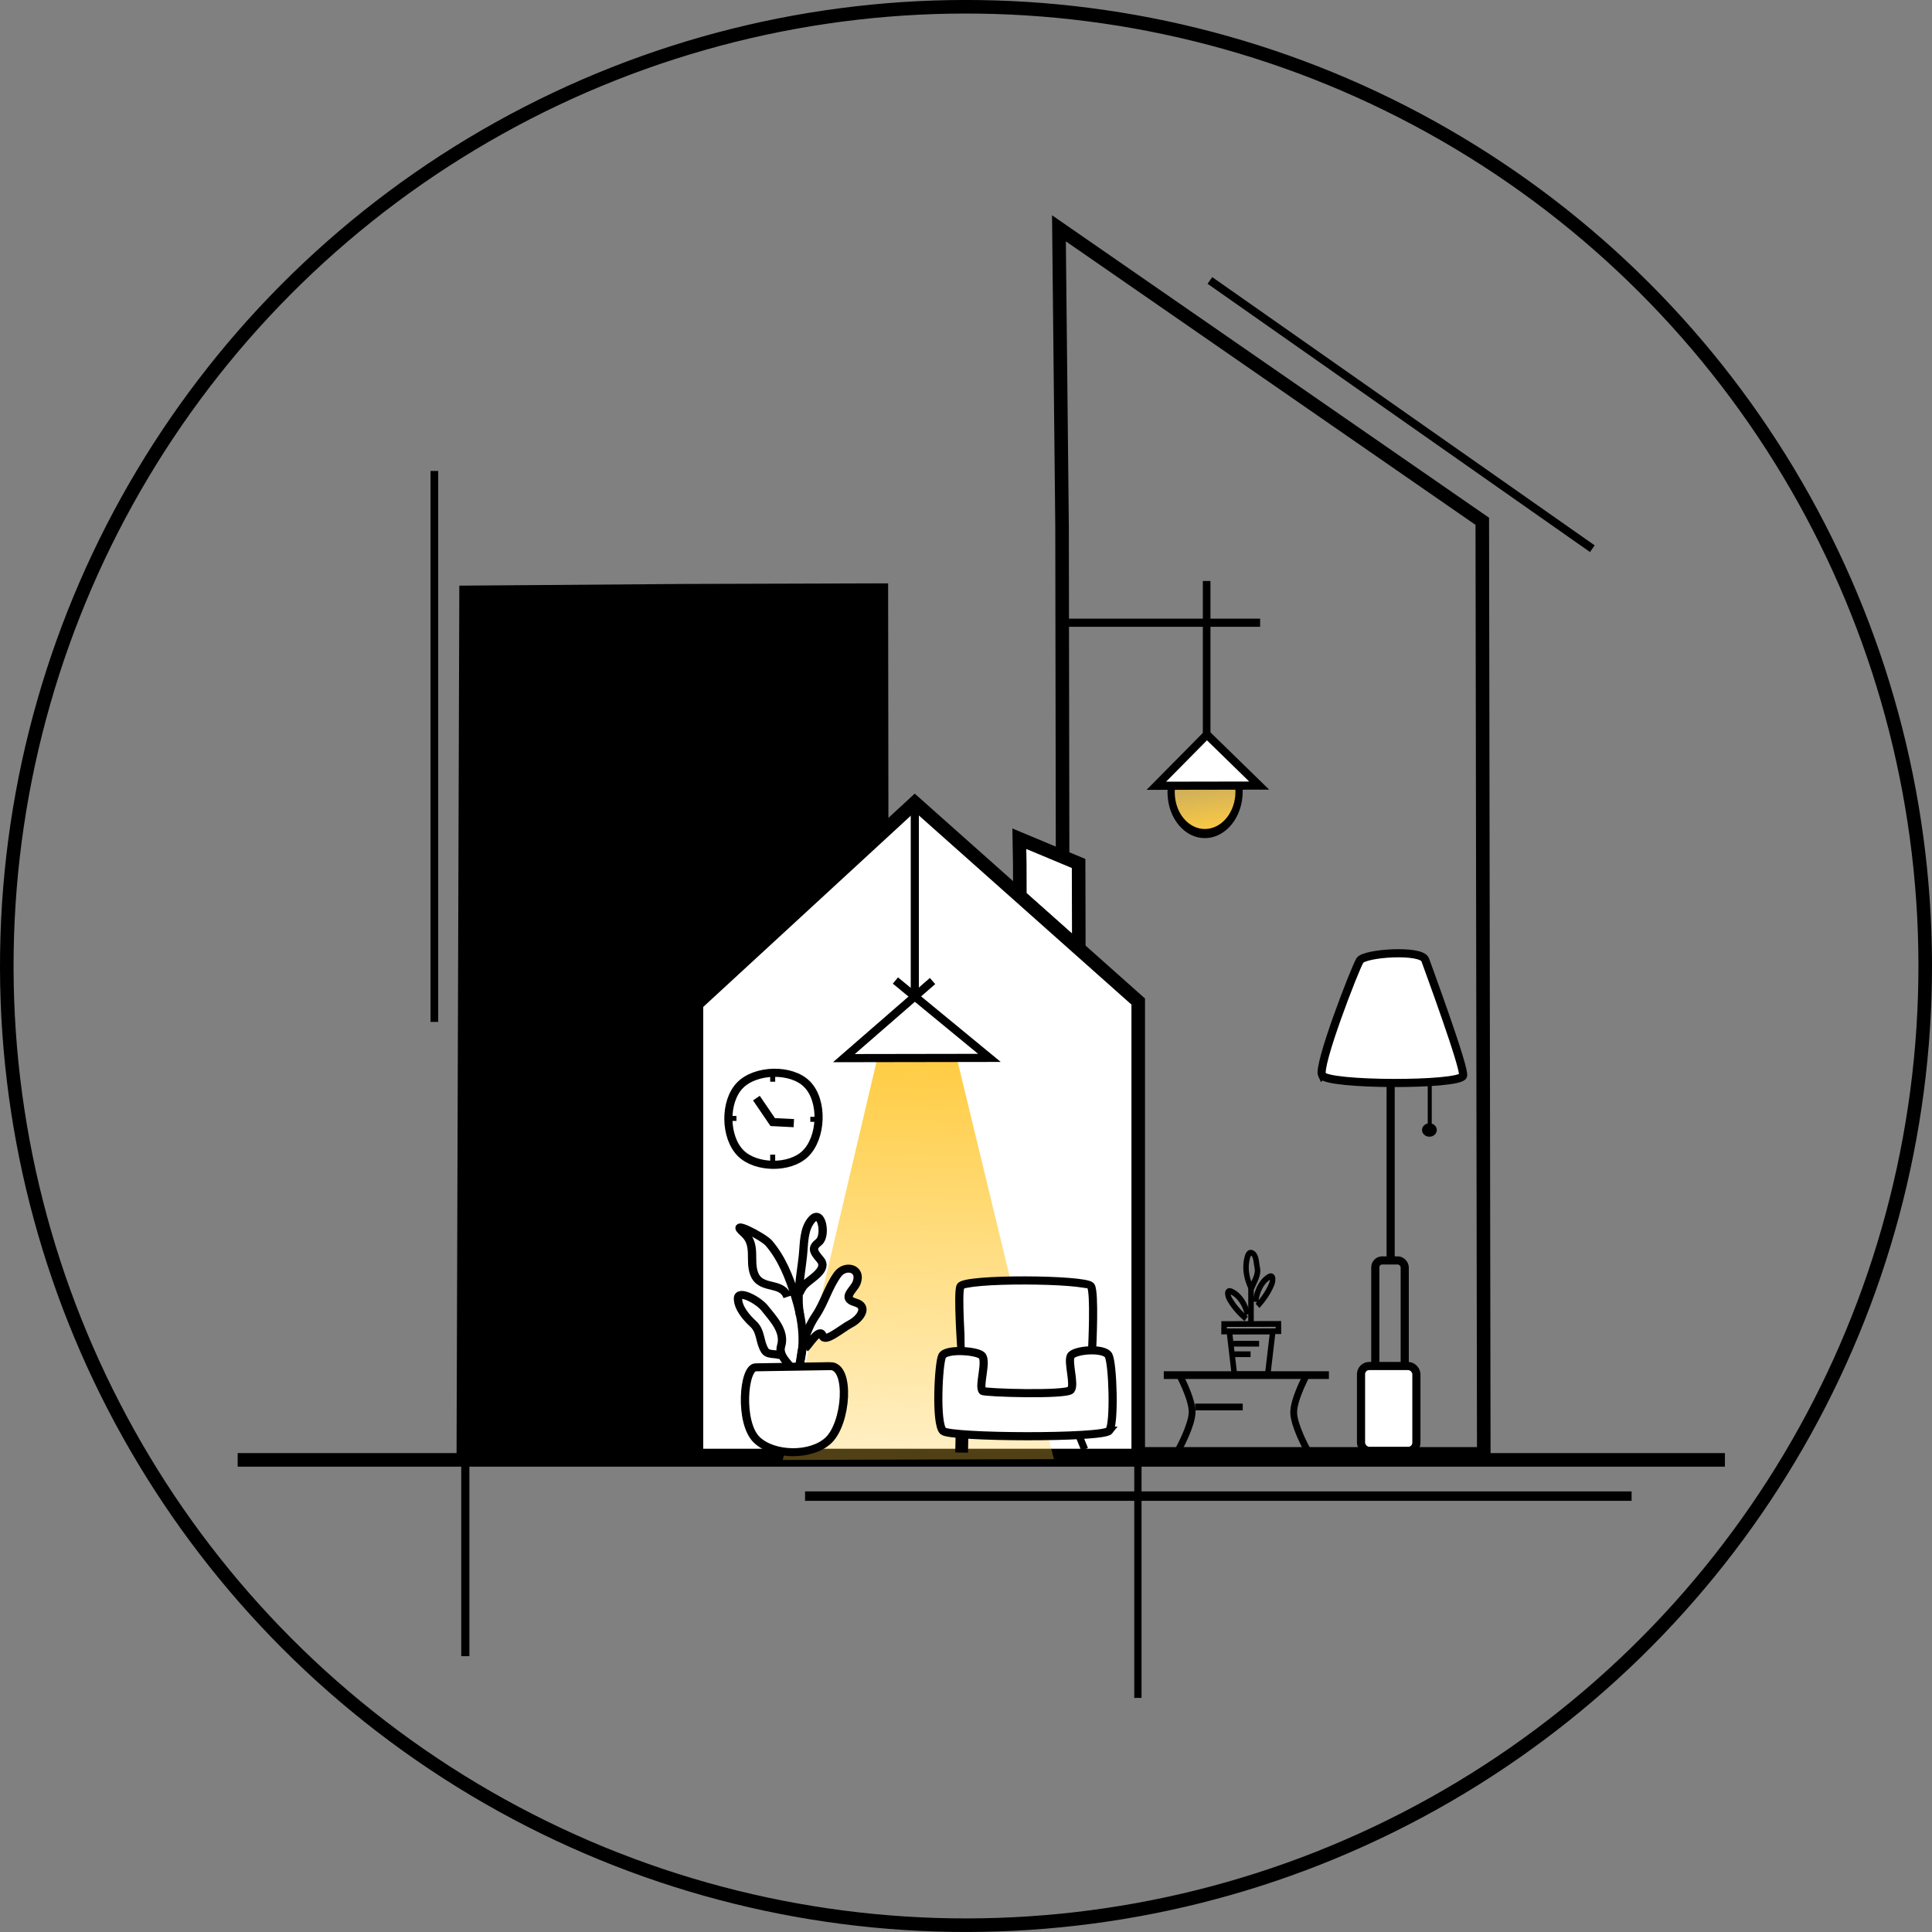
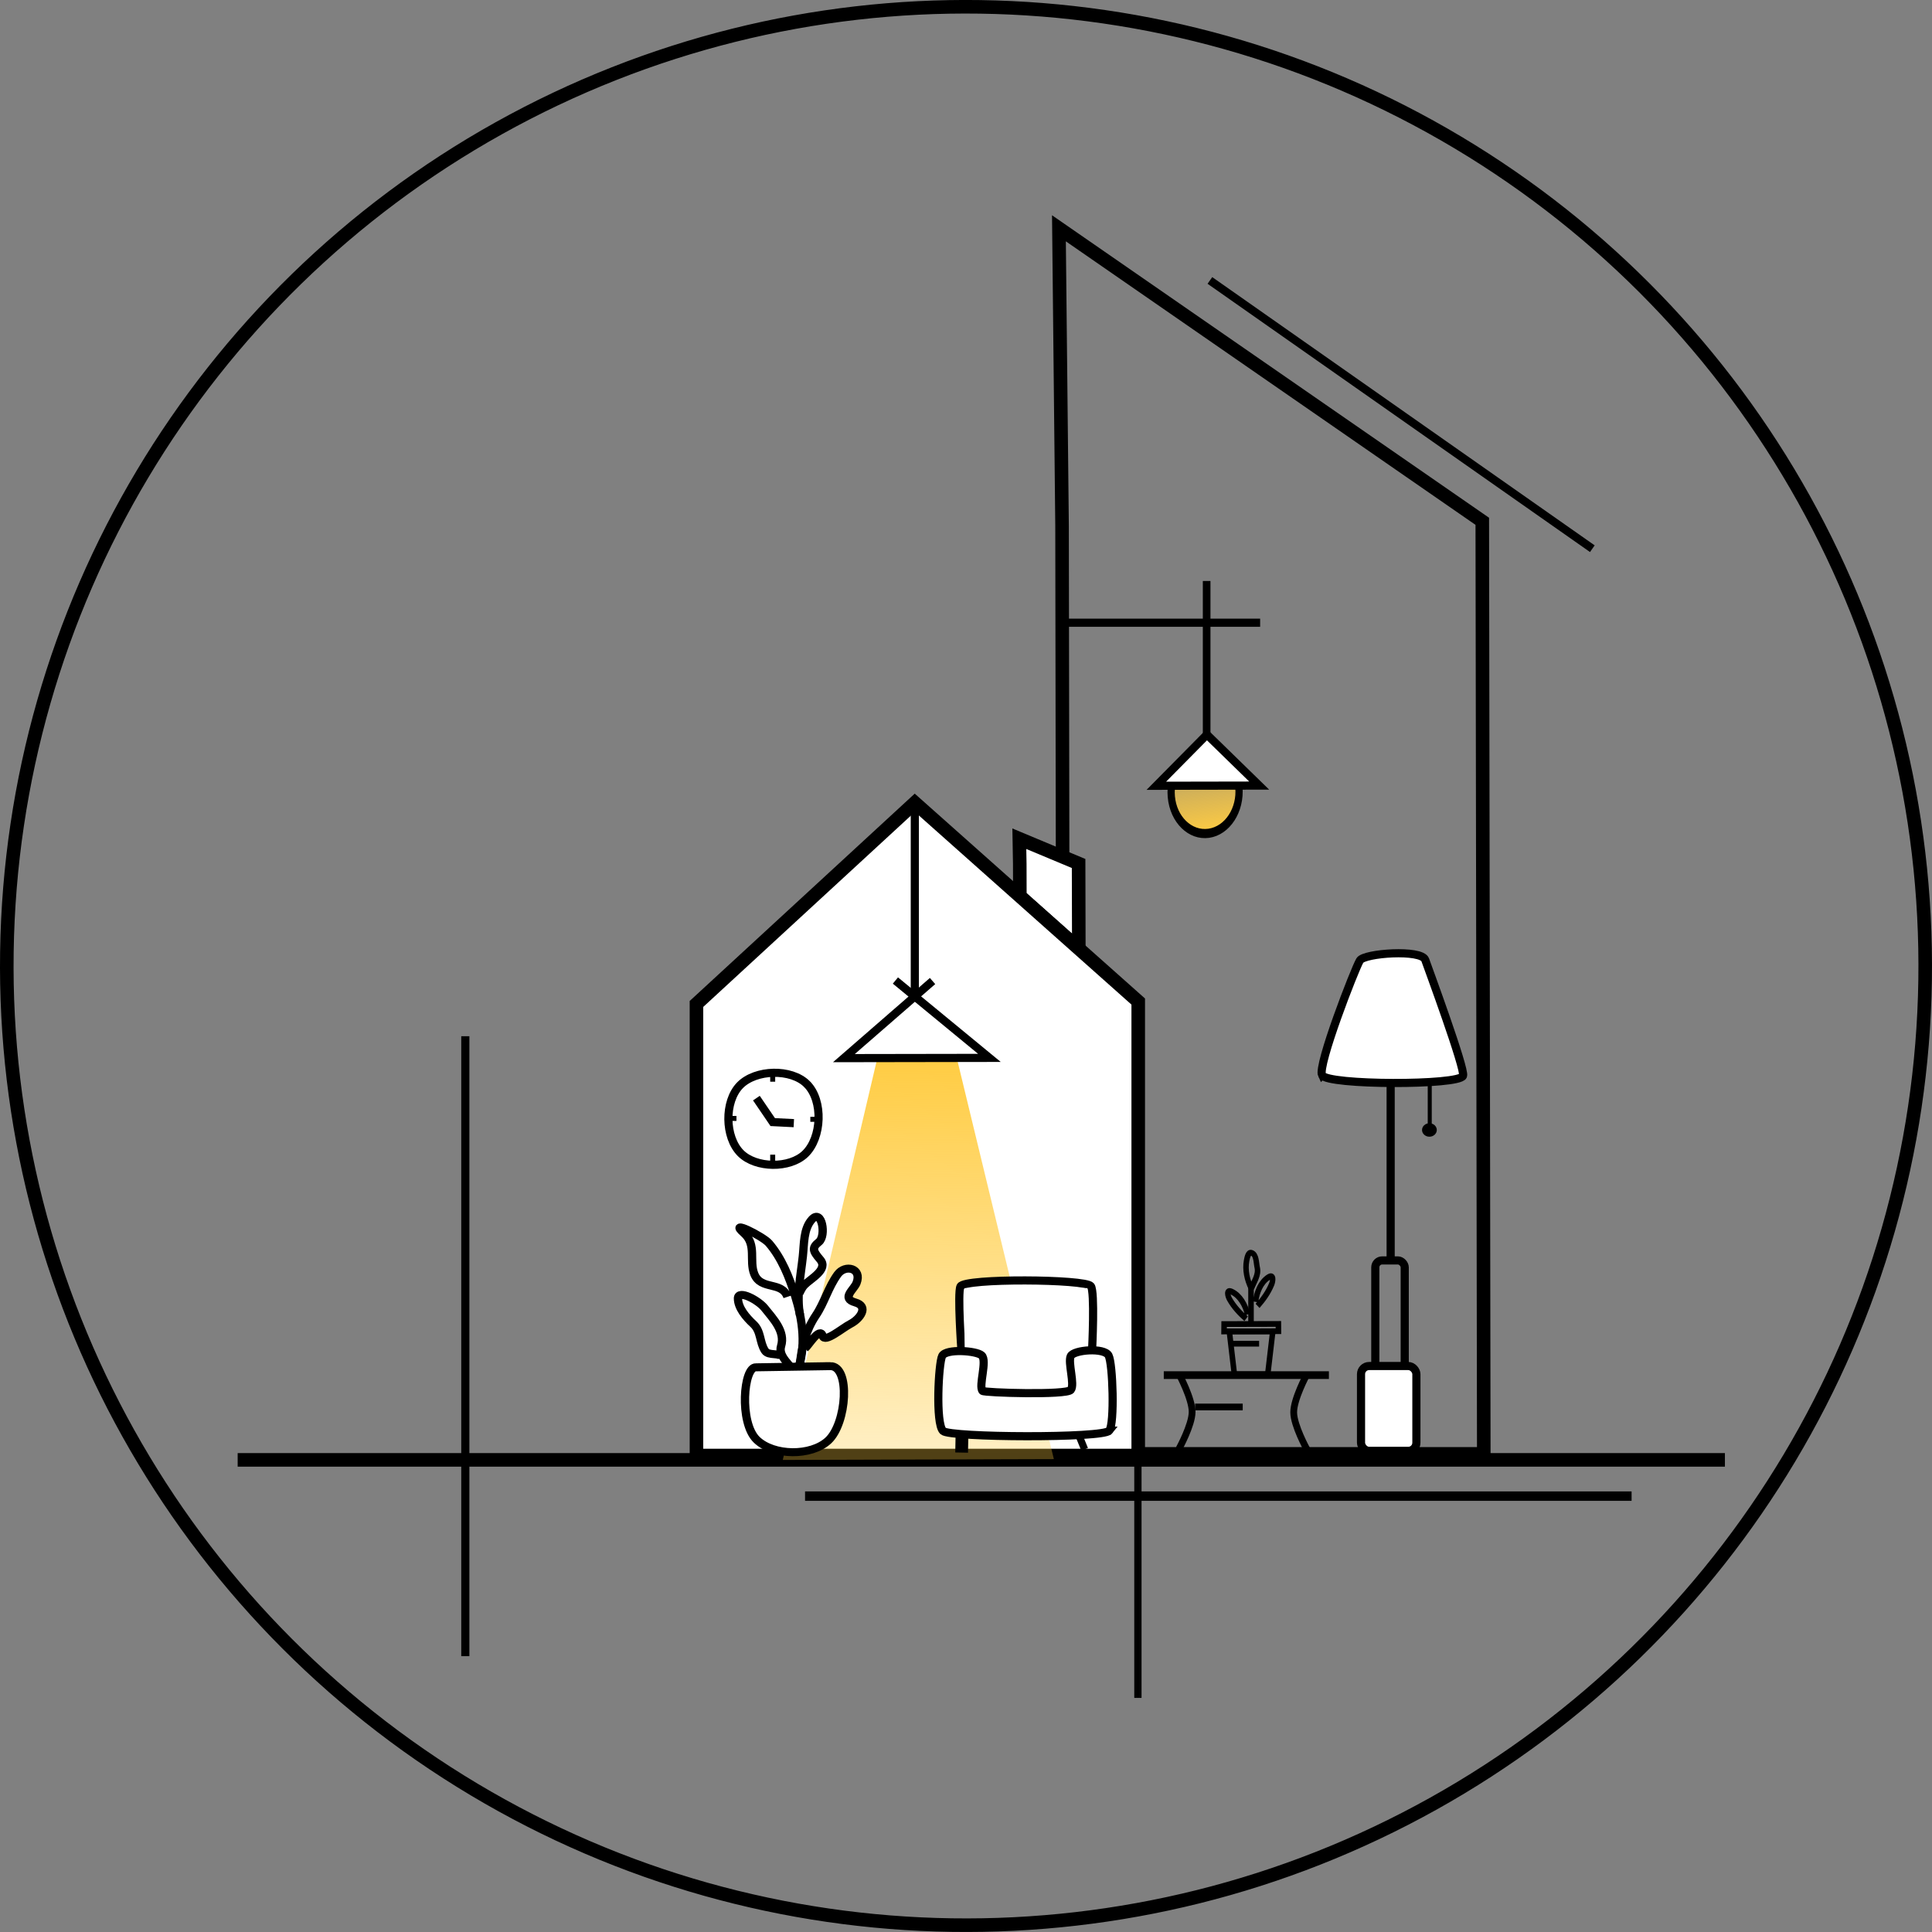
<svg xmlns="http://www.w3.org/2000/svg" xmlns:ns1="http://sodipodi.sourceforge.net/DTD/sodipodi-0.dtd" xmlns:ns2="http://www.inkscape.org/namespaces/inkscape" xmlns:ns3="http://www.openswatchbook.org/uri/2009/osb" xmlns:xlink="http://www.w3.org/1999/xlink" width="71.22mm" height="71.22mm" viewBox="0 0 71.22 71.22" version="1.1" id="svg8" ns1:docname="logo.svg" ns2:version="0.92.4 (5da689c313, 2019-01-14)">
  <rect x="0" y="0" width="71.22" height="71.22" fill="#808080" stroke="none" />
  <defs id="defs2">
    <ns2:path-effect effect="simplify" id="path-effect5207" is_visible="true" steps="1" threshold="0.014" smooth_angles="360" helper_size="0" simplify_individual_paths="false" simplify_just_coalesce="false" simplifyindividualpaths="false" simplifyJustCoalesce="false" />
    <ns2:path-effect effect="simplify" id="path-effect5203" is_visible="true" steps="1" threshold="0.014" smooth_angles="360" helper_size="0" simplify_individual_paths="false" simplify_just_coalesce="false" simplifyindividualpaths="false" simplifyJustCoalesce="false" />
    <ns2:path-effect effect="simplify" id="path-effect5199" is_visible="true" steps="1" threshold="0.014" smooth_angles="360" helper_size="0" simplify_individual_paths="false" simplify_just_coalesce="false" simplifyindividualpaths="false" simplifyJustCoalesce="false" />
    <ns2:path-effect effect="simplify" id="path-effect5195" is_visible="true" steps="1" threshold="0.014" smooth_angles="360" helper_size="0" simplify_individual_paths="false" simplify_just_coalesce="false" simplifyindividualpaths="false" simplifyJustCoalesce="false" />
    <ns2:path-effect effect="simplify" id="path-effect5191" is_visible="true" steps="1" threshold="0.014" smooth_angles="360" helper_size="0" simplify_individual_paths="false" simplify_just_coalesce="false" simplifyindividualpaths="false" simplifyJustCoalesce="false" />
    <ns2:path-effect effect="simplify" id="path-effect5187" is_visible="true" steps="1" threshold="0.014" smooth_angles="360" helper_size="0" simplify_individual_paths="false" simplify_just_coalesce="false" simplifyindividualpaths="false" simplifyJustCoalesce="false" />
    <ns2:path-effect effect="simplify" id="path-effect5175" is_visible="true" steps="1" threshold="0.014" smooth_angles="360" helper_size="0" simplify_individual_paths="false" simplify_just_coalesce="false" simplifyindividualpaths="false" simplifyJustCoalesce="false" />
    <ns2:path-effect effect="simplify" id="path-effect5163" is_visible="true" steps="1" threshold="0.014" smooth_angles="360" helper_size="0" simplify_individual_paths="false" simplify_just_coalesce="false" simplifyindividualpaths="false" simplifyJustCoalesce="false" />
    <linearGradient ns2:collect="always" id="linearGradient4105">
      <stop style="stop-color:#ffcc42;stop-opacity:0.315" offset="0" id="stop4101" />
      <stop style="stop-color:#ffcc42;stop-opacity:1" offset="1" id="stop4103" />
    </linearGradient>
    <linearGradient id="linearGradient3910" ns3:paint="solid">
      <stop style="stop-color:#000000;stop-opacity:1;" offset="0" id="stop3908" />
    </linearGradient>
    <ns2:path-effect effect="simplify" id="path-effect1400" is_visible="true" steps="1" threshold="0.014" smooth_angles="360" helper_size="0" simplify_individual_paths="false" simplify_just_coalesce="false" simplifyindividualpaths="false" simplifyJustCoalesce="false" />
    <ns2:path-effect effect="simplify" id="path-effect1382" is_visible="true" steps="1" threshold="0.014" smooth_angles="360" helper_size="0" simplify_individual_paths="false" simplify_just_coalesce="false" simplifyindividualpaths="false" simplifyJustCoalesce="false" />
    <ns2:path-effect effect="simplify" id="path-effect1378" is_visible="true" steps="1" threshold="0.014" smooth_angles="360" helper_size="0" simplify_individual_paths="false" simplify_just_coalesce="false" simplifyindividualpaths="false" simplifyJustCoalesce="false" />
    <ns2:path-effect effect="simplify" id="path-effect1374" is_visible="true" steps="1" threshold="0.014" smooth_angles="360" helper_size="0" simplify_individual_paths="false" simplify_just_coalesce="false" simplifyindividualpaths="false" simplifyJustCoalesce="false" />
    <ns2:path-effect effect="simplify" id="path-effect1362" is_visible="true" steps="1" threshold="0.014" smooth_angles="360" helper_size="0" simplify_individual_paths="false" simplify_just_coalesce="false" simplifyindividualpaths="false" simplifyJustCoalesce="false" />
    <ns2:path-effect effect="simplify" id="path-effect1354" is_visible="true" steps="1" threshold="0.014" smooth_angles="360" helper_size="0" simplify_individual_paths="false" simplify_just_coalesce="false" simplifyindividualpaths="false" simplifyJustCoalesce="false" />
    <ns2:perspective ns1:type="inkscape:persp3d" ns2:vp_x="0 : 148.5 : 1" ns2:vp_y="0 : 1000 : 0" ns2:vp_z="210.00001 : 148.5 : 1" ns2:persp3d-origin="105.00001 : 99 : 1" id="perspective853" />
    <linearGradient ns2:collect="always" xlink:href="#linearGradient4105" id="linearGradient4310" x1="146.113" y1="76.569" x2="150.506" y2="76.553" gradientUnits="userSpaceOnUse" gradientTransform="translate(-57.114,-215.376)" />
    <ns2:path-effect effect="simplify" id="path-effect1374-1" is_visible="true" steps="1" threshold="0.014" smooth_angles="360" helper_size="0" simplify_individual_paths="false" simplify_just_coalesce="false" simplifyindividualpaths="false" simplifyJustCoalesce="false" />
    <ns2:path-effect effect="simplify" id="path-effect1382-1" is_visible="true" steps="1" threshold="0.014" smooth_angles="360" helper_size="0" simplify_individual_paths="false" simplify_just_coalesce="false" simplifyindividualpaths="false" simplifyJustCoalesce="false" />
    <ns2:path-effect effect="simplify" id="path-effect1400-8" is_visible="true" steps="1" threshold="0.014" smooth_angles="360" helper_size="0" simplify_individual_paths="false" simplify_just_coalesce="false" simplifyindividualpaths="false" simplifyJustCoalesce="false" />
    <ns2:path-effect effect="simplify" id="path-effect1378-2" is_visible="true" steps="1" threshold="0.014" smooth_angles="360" helper_size="0" simplify_individual_paths="false" simplify_just_coalesce="false" simplifyindividualpaths="false" simplifyJustCoalesce="false" />
    <ns2:path-effect effect="simplify" id="path-effect5207-1" is_visible="true" steps="1" threshold="0.014" smooth_angles="360" helper_size="0" simplify_individual_paths="false" simplify_just_coalesce="false" simplifyindividualpaths="false" simplifyJustCoalesce="false" />
    <ns2:path-effect effect="simplify" id="path-effect5207-3" is_visible="true" steps="1" threshold="0.014" smooth_angles="360" helper_size="0" simplify_individual_paths="false" simplify_just_coalesce="false" simplifyindividualpaths="false" simplifyJustCoalesce="false" />
    <ns2:path-effect effect="simplify" id="path-effect5207-14" is_visible="true" steps="1" threshold="0.014" smooth_angles="360" helper_size="0" simplify_individual_paths="false" simplify_just_coalesce="false" simplifyindividualpaths="false" simplifyJustCoalesce="false" />
    <ns2:path-effect effect="simplify" id="path-effect5207-1-5" is_visible="true" steps="1" threshold="0.014" smooth_angles="360" helper_size="0" simplify_individual_paths="false" simplify_just_coalesce="false" simplifyindividualpaths="false" simplifyJustCoalesce="false" />
    <ns2:path-effect effect="simplify" id="path-effect5207-1-5-9" is_visible="true" steps="1" threshold="0.014" smooth_angles="360" helper_size="0" simplify_individual_paths="false" simplify_just_coalesce="false" simplifyindividualpaths="false" simplifyJustCoalesce="false" />
    <ns2:path-effect effect="simplify" id="path-effect5207-1-5-9-6" is_visible="true" steps="1" threshold="0.014" smooth_angles="360" helper_size="0" simplify_individual_paths="false" simplify_just_coalesce="false" simplifyindividualpaths="false" simplifyJustCoalesce="false" />
    <ns2:path-effect effect="simplify" id="path-effect1374-1-0" is_visible="true" steps="1" threshold="0.014" smooth_angles="360" helper_size="0" simplify_individual_paths="false" simplify_just_coalesce="false" simplifyindividualpaths="false" simplifyJustCoalesce="false" />
    <ns2:path-effect effect="simplify" id="path-effect1382-1-2" is_visible="true" steps="1" threshold="0.014" smooth_angles="360" helper_size="0" simplify_individual_paths="false" simplify_just_coalesce="false" simplifyindividualpaths="false" simplifyJustCoalesce="false" />
    <ns2:path-effect effect="simplify" id="path-effect1400-8-5" is_visible="true" steps="1" threshold="0.014" smooth_angles="360" helper_size="0" simplify_individual_paths="false" simplify_just_coalesce="false" simplifyindividualpaths="false" simplifyJustCoalesce="false" />
    <ns2:path-effect effect="simplify" id="path-effect1378-2-8" is_visible="true" steps="1" threshold="0.014" smooth_angles="360" helper_size="0" simplify_individual_paths="false" simplify_just_coalesce="false" simplifyindividualpaths="false" simplifyJustCoalesce="false" />
    <linearGradient gradientTransform="translate(20.734,1.91)" ns2:collect="always" xlink:href="#linearGradient4105" id="linearGradient4107-9" x1="100.246" y1="86.342" x2="100.459" y2="71.706" gradientUnits="userSpaceOnUse" />
    <ns2:path-effect effect="simplify" id="path-effect5207-1-5-1" is_visible="true" steps="1" threshold="0.014" smooth_angles="360" helper_size="0" simplify_individual_paths="false" simplify_just_coalesce="false" simplifyindividualpaths="false" simplifyJustCoalesce="false" />
    <ns2:path-effect effect="simplify" id="path-effect5207-1-5-9-1" is_visible="true" steps="1" threshold="0.014" smooth_angles="360" helper_size="0" simplify_individual_paths="false" simplify_just_coalesce="false" simplifyindividualpaths="false" simplifyJustCoalesce="false" />
    <ns2:path-effect effect="simplify" id="path-effect5207-1-5-9-6-8" is_visible="true" steps="1" threshold="0.014" smooth_angles="360" helper_size="0" simplify_individual_paths="false" simplify_just_coalesce="false" simplifyindividualpaths="false" simplifyJustCoalesce="false" />
    <linearGradient ns2:collect="always" xlink:href="#linearGradient4105" id="linearGradient5846" gradientUnits="userSpaceOnUse" gradientTransform="translate(-57.114,-215.376)" x1="146.113" y1="76.569" x2="150.506" y2="76.553" />
  </defs>
  <ns1:namedview id="base" pagecolor="#ffffff" bordercolor="#666666" borderopacity="1.0" ns2:pageopacity="0.0" ns2:pageshadow="2" ns2:zoom="7.9195959" ns2:cx="116.87864" ns2:cy="139.22999" ns2:document-units="mm" ns2:current-layer="layer3" showgrid="false" ns2:snap-bbox="false" ns2:snap-others="false" ns2:snap-intersection-paths="false" ns2:bbox-paths="false" showguides="true" ns2:object-nodes="false" ns2:snap-bbox-midpoints="false" ns2:snap-bbox-edge-midpoints="false" ns2:snap-nodes="false" ns2:snap-global="false" ns2:window-width="2736" ns2:window-height="1683" ns2:window-x="-13" ns2:window-y="-13" ns2:window-maximized="1" fit-margin-top="0" fit-margin-left="0" fit-margin-right="0" fit-margin-bottom="0" />
  <g ns2:label="background" ns2:groupmode="layer" id="layer1" style="display:inline" transform="translate(-87.305,-34.721)">
    <path style="fill:#ffffff;fill-opacity:1;stroke:none;stroke-width:0.045;stroke-linecap:round;stroke-linejoin:round;stroke-miterlimit:4;stroke-dasharray:none;stroke-opacity:1;paint-order:stroke markers fill" d="" id="path1448" ns2:connector-curvature="0" transform="scale(0.265)" />
-     <path style="fill:#000000;fill-opacity:1;stroke:#000000;stroke-width:0.437;stroke-linecap:butt;stroke-linejoin:miter;stroke-miterlimit:4;stroke-dasharray:none;stroke-opacity:1" d="m 119.826,56.444 0.04,32.077 h -15.513 l 0.102,-31.994 8.038,-0.061 z" id="path896-3-5-9" ns2:connector-curvature="0" ns1:nodetypes="cccccc" />
    <path style="fill:none;stroke:#000000;stroke-width:0.5;stroke-linecap:butt;stroke-linejoin:miter;stroke-miterlimit:4;stroke-dasharray:none;stroke-opacity:1" d="M 96.066,88.537 H 150.891" id="path937-6" ns2:connector-curvature="0" />
    <path style="fill:none;stroke:#000000;stroke-width:0.3;stroke-linecap:butt;stroke-linejoin:miter;stroke-miterlimit:4;stroke-dasharray:none;stroke-opacity:1" d="m 104.458,72.92 c 0,22.417 0,22.852 0,22.852 z" id="path974-2" ns2:connector-curvature="0" />
    <path style="fill:none;stroke:#000000;stroke-width:0.268;stroke-linecap:butt;stroke-linejoin:miter;stroke-miterlimit:4;stroke-dasharray:none;stroke-opacity:1" d="m 129.252,79.042 c 0,17.921 0,18.269 0,18.269 z" id="path974-8-7" ns2:connector-curvature="0" />
-     <path style="fill:none;stroke:#000000;stroke-width:0.283;stroke-linecap:butt;stroke-linejoin:miter;stroke-miterlimit:4;stroke-dasharray:none;stroke-opacity:1" d="m 103.317,52.082 c 0,19.923 0,20.309 0,20.309 z" id="path974-8-1-5-04" ns2:connector-curvature="0" />
    <path style="fill:none;stroke:#000000;stroke-width:0.3;stroke-linecap:butt;stroke-linejoin:miter;stroke-miterlimit:4;stroke-dasharray:none;stroke-opacity:1" d="m 131.906,45.059 14.098,9.889 z" id="path974-8-1-5-5-0" ns2:connector-curvature="0" ns1:nodetypes="ccc" />
    <path style="fill:none;stroke:#000000;stroke-width:0.346;stroke-linecap:butt;stroke-linejoin:miter;stroke-miterlimit:4;stroke-dasharray:none;stroke-opacity:1" d="m 116.982,89.873 c 29.89,0 30.469,0 30.469,0 z" id="path974-8-1-5-0-9" ns2:connector-curvature="0" />
    <ellipse style="fill:none;fill-opacity:1;stroke:#000000;stroke-width:0.5;stroke-linecap:round;stroke-linejoin:round;stroke-miterlimit:4;stroke-dasharray:none;stroke-opacity:1;paint-order:stroke markers fill" id="path5490" cx="123.946" cy="68.497" transform="rotate(0.851)" rx="35.36" ry="35.36" />
  </g>
  <g ns2:groupmode="layer" id="layer4" ns2:label="skyscraper" style="display:inline" transform="translate(-87.305,-34.721)">
    <path style="fill:none;stroke:#000000;stroke-width:0.3;stroke-linecap:butt;stroke-linejoin:miter;stroke-miterlimit:4;stroke-dasharray:none;stroke-opacity:1" d="m 126.442,57.676 c 7.177,0 7.316,0 7.316,0 z" id="path974-8-1-5-8" ns2:connector-curvature="0" />
    <g id="g4340-5" transform="matrix(0.586,0,0,0.741,44.932,8.191)" style="stroke-width:0.455;stroke-miterlimit:4;stroke-dasharray:none">
      <ellipse transform="rotate(83.598)" ry="2.138" rx="2.071" cy="-138.806" cx="91.271" id="path4294-4" style="fill:url(#linearGradient5846);fill-opacity:1;stroke:none;stroke-width:0.455;stroke-linecap:round;stroke-linejoin:round;stroke-miterlimit:4;stroke-dasharray:none;stroke-opacity:1;paint-order:stroke markers fill" />
      <ellipse transform="rotate(83.598)" ry="2.138" rx="2.071" cy="-138.809" cx="91.246" id="path4294-5-8" style="fill:none;fill-opacity:1;stroke:#000000;stroke-width:0.455;stroke-linecap:round;stroke-linejoin:round;stroke-miterlimit:4;stroke-dasharray:none;stroke-opacity:1;paint-order:stroke markers fill" />
    </g>
    <path style="fill:#ffffff;fill-opacity:1;stroke:#000000;stroke-width:0.3;stroke-linecap:butt;stroke-linejoin:miter;stroke-miterlimit:4;stroke-dasharray:none;stroke-opacity:1" d="m 131.792,61.804 -1.861,1.883 3.792,-0.007 -1.953,-1.905" id="path1251-3-5" ns2:connector-curvature="0" ns1:nodetypes="cccc" />
    <g transform="matrix(0.707,0,0,0.805,60.878,5.902)" id="g1222-0-6" style="stroke-width:0.398;stroke-miterlimit:4;stroke-dasharray:none">
      <path ns2:connector-curvature="0" id="path974-8-1-8-9-0" d="m 100.294,62.405 c 0,7.007 0,7.143 0,7.143 z" style="fill:none;stroke:#000000;stroke-width:0.398;stroke-linecap:butt;stroke-linejoin:miter;stroke-miterlimit:4;stroke-dasharray:none;stroke-opacity:1" />
    </g>
    <path style="fill:none;stroke:#000000;stroke-width:0.5;stroke-linecap:butt;stroke-linejoin:miter;stroke-miterlimit:4;stroke-dasharray:none;stroke-opacity:1" d="m 126.456,54.118 0.055,34.198 h 15.491 l -0.055,-34.378 -15.606,-10.801 z" id="path896-3-4" ns2:connector-curvature="0" ns1:nodetypes="cccccc" />
    <g id="g4659" transform="translate(77.762,25.734)">
      <rect ry="0.255" y="55.45" x="60.241" height="4.274" width="1.085" id="rect4587-7" style="fill:none;fill-opacity:1;stroke:#000000;stroke-width:0.3;stroke-linecap:round;stroke-linejoin:round;stroke-miterlimit:4;stroke-dasharray:none;stroke-opacity:1;paint-order:stroke markers fill" />
      <rect ry="0.3" y="59.461" x="59.739" height="3.128" width="2.041" id="rect4587" style="fill:#ffffff;fill-opacity:1;stroke:none;stroke-width:0.243;stroke-linecap:round;stroke-linejoin:round;stroke-miterlimit:4;stroke-dasharray:none;stroke-opacity:1;paint-order:stroke markers fill" />
      <rect ry="0.3" y="59.343" x="59.715" height="3.128" width="2.041" id="rect4587-9" style="fill:none;fill-opacity:1;stroke:#000000;stroke-width:0.3;stroke-linecap:round;stroke-linejoin:round;stroke-miterlimit:4;stroke-dasharray:none;stroke-opacity:1;paint-order:stroke markers fill" />
      <path ns2:connector-curvature="0" id="path4623" d="M 60.807,55.402 V 48.528" style="fill:none;stroke:#000000;stroke-width:0.3;stroke-linecap:butt;stroke-linejoin:miter;stroke-miterlimit:4;stroke-dasharray:none;stroke-opacity:1" />
      <path ns1:nodetypes="sssss" ns2:connector-curvature="0" id="path4625" d="m 58.279,48.622 c 0.186,0.375 5.06,0.383 5.197,0.024 0.092,-0.241 -1.297,-3.999 -1.394,-4.276 -0.14,-0.398 -2.248,-0.248 -2.41,0.024 -0.188,0.315 -1.569,3.875 -1.394,4.229 z" style="fill:#ffffff;fill-opacity:1;stroke:#000000;stroke-width:0.3;stroke-linecap:butt;stroke-linejoin:miter;stroke-miterlimit:4;stroke-dasharray:none;stroke-opacity:1" />
      <path ns2:connector-curvature="0" id="path4623-3" d="M 62.248,50.453 V 48.776" style="fill:none;stroke:#000000;stroke-width:0.148;stroke-linecap:butt;stroke-linejoin:miter;stroke-miterlimit:4;stroke-dasharray:none;stroke-opacity:1" />
      <ellipse ry="0.248" rx="0.272" cy="50.642" cx="62.236" id="path4642" style="fill:#000000;fill-opacity:1;stroke:none;stroke-width:0.264;stroke-linecap:round;stroke-linejoin:round;stroke-miterlimit:4;stroke-dasharray:none;stroke-opacity:1;paint-order:stroke markers fill" />
    </g>
    <path style="fill:none;stroke:#000000;stroke-width:0.285;stroke-linecap:butt;stroke-linejoin:miter;stroke-miterlimit:4;stroke-dasharray:none;stroke-opacity:1" d="m 130.206,85.412 c 5.971,0 6.087,0 6.087,0 z" id="path974-8-1-5-0-9-6" ns2:connector-curvature="0" />
    <path style="fill:none;stroke:#000000;stroke-width:0.25;stroke-linecap:butt;stroke-linejoin:miter;stroke-miterlimit:4;stroke-dasharray:none;stroke-opacity:1" d="m 135.479,85.39 c 0,0 -0.486,0.902 -0.484,1.396 0.002,0.482 0.484,1.357 0.484,1.357" id="path5107" ns2:connector-curvature="0" ns1:nodetypes="cac" />
    <path style="fill:none;stroke:#000000;stroke-width:0.25;stroke-linecap:butt;stroke-linejoin:miter;stroke-miterlimit:4;stroke-dasharray:none;stroke-opacity:1" d="m 131.361,86.587 c 1.721,0 1.755,0 1.755,0 z" id="path974-8-1-5-0-9-6-3" ns2:connector-curvature="0" />
    <g id="g5446" transform="translate(-1.12,0.038)">
      <g id="g5464" transform="matrix(0.396,0,0,0.411,106.701,56.619)" style="stroke-width:0.515;stroke-miterlimit:4;stroke-dasharray:none">
        <path ns2:connector-curvature="0" id="path974-8-1-5-0-9-6-3-3" d="m 68.329,67.146 c 2.677,0 2.729,0 2.729,0 z" style="fill:none;stroke:#000000;stroke-width:0.515;stroke-linecap:butt;stroke-linejoin:miter;stroke-miterlimit:4;stroke-dasharray:none;stroke-opacity:1" />
        <path style="fill:none;stroke:#000000;stroke-width:0.515;stroke-linecap:butt;stroke-linejoin:miter;stroke-miterlimit:4;stroke-dasharray:none;stroke-opacity:1" d="m 68.287,66.046 0.468,3.842 h 3.107 l 0.468,-3.842 z" id="path5211" ns2:connector-curvature="0" ns1:nodetypes="ccccc" />
        <path style="fill:none;stroke:#000000;stroke-width:0.515;stroke-linecap:butt;stroke-linejoin:miter;stroke-miterlimit:4;stroke-dasharray:none;stroke-opacity:1" d="m 67.801,65.385 -0.007,0.665 5.064,-0.024 -0.005,-0.653 z" id="path5211-8" ns2:connector-curvature="0" ns1:nodetypes="ccccc" />
        <path ns2:connector-curvature="0" id="path974-8-1-5-0-9-6-3-9" d="m 70.304,61.915 c 0,3.353 0,3.418 0,3.418 z" style="fill:none;stroke:#000000;stroke-width:0.515;stroke-linecap:butt;stroke-linejoin:miter;stroke-miterlimit:4;stroke-dasharray:none;stroke-opacity:1" />
        <path transform="matrix(1.225,0.922,-0.828,1.2,14.251,-85.046)" style="fill:none;stroke:#000000;stroke-width:0.345;stroke-linecap:butt;stroke-linejoin:miter;stroke-miterlimit:4;stroke-dasharray:none;stroke-opacity:1" d="m 84.719,57.594 c -0.098,-0.419 -0.069,-0.939 -0.395,-1.237 -0.228,-0.208 -0.479,-0.624 -0.774,-0.514 -0.204,0.076 -0.06,0.416 0.006,0.573 0.22,0.523 0.665,0.935 1.163,1.193" id="path5205-5-3" ns2:connector-curvature="0" ns2:path-effect="#path-effect5207-1-5-1" ns2:original-d="m 84.718887,57.594403 c -0.02368,-0.06631 -0.151813,-0.993665 -0.395352,-1.237204 -0.293121,-0.293124 -0.868627,-0.686858 -0.868627,-0.434313 0,0.718402 0.668089,1.388662 1.263203,1.68622" ns1:nodetypes="ccsc" />
        <path transform="matrix(0.446,1.263,-1.185,0.43,101.212,-68.376)" style="fill:none;stroke:#000000;stroke-width:0.397;stroke-linecap:butt;stroke-linejoin:miter;stroke-miterlimit:4;stroke-dasharray:none;stroke-opacity:1" d="m 85.018,57.567 c -0.267,-0.54 -0.581,-1.05 -1.026,-1.492 -0.168,-0.167 -0.612,-0.424 -0.52,0.048 0.129,0.663 0.669,1.182 1.246,1.486" id="path5205-5-3-3" ns2:connector-curvature="0" ns2:path-effect="#path-effect5207-1-5-9-1" ns2:original-d="m 85.017968,57.567422 c -0.02368,-0.06631 -0.450894,-0.966684 -0.694433,-1.210223 -0.293121,-0.293124 -0.868627,-0.686858 -0.868627,-0.434313 0,0.718402 0.668089,1.388662 1.263203,1.68622" ns1:nodetypes="ccsc" />
        <path transform="matrix(-0.282,1.31,1.23,0.276,23.017,-62.355)" style="fill:none;stroke:#000000;stroke-width:0.397;stroke-linecap:butt;stroke-linejoin:miter;stroke-miterlimit:4;stroke-dasharray:none;stroke-opacity:1" d="m 85.018,57.567 c -0.267,-0.54 -0.581,-1.05 -1.026,-1.492 -0.168,-0.167 -0.612,-0.424 -0.52,0.048 0.129,0.663 0.669,1.182 1.246,1.486" id="path5205-5-3-3-3" ns2:connector-curvature="0" ns2:path-effect="#path-effect5207-1-5-9-6-8" ns2:original-d="m 85.017968,57.567422 c -0.02368,-0.06631 -0.450894,-0.966684 -0.694433,-1.210223 -0.293121,-0.293124 -0.868627,-0.686858 -0.868627,-0.434313 0,0.718402 0.668089,1.388662 1.263203,1.68622" ns1:nodetypes="ccsc" />
-         <path ns2:connector-curvature="0" id="path974-8-1-5-0-9-6-3-3-1" d="m 68.365,68.09 c 1.863,0 1.899,0 1.899,0 z" style="fill:none;stroke:#000000;stroke-width:0.515;stroke-linecap:butt;stroke-linejoin:miter;stroke-miterlimit:4;stroke-dasharray:none;stroke-opacity:1" />
+         <path ns2:connector-curvature="0" id="path974-8-1-5-0-9-6-3-3-1" d="m 68.365,68.09 z" style="fill:none;stroke:#000000;stroke-width:0.515;stroke-linecap:butt;stroke-linejoin:miter;stroke-miterlimit:4;stroke-dasharray:none;stroke-opacity:1" />
      </g>
    </g>
    <path style="display:inline;fill:none;stroke:#000000;stroke-width:0.25;stroke-linecap:butt;stroke-linejoin:miter;stroke-miterlimit:4;stroke-dasharray:none;stroke-opacity:1" d="m 130.767,85.374 c 0,0 0.486,0.902 0.484,1.396 -0.002,0.482 -0.484,1.357 -0.484,1.357" id="path5107-6" ns2:connector-curvature="0" ns1:nodetypes="cac" />
  </g>
  <g ns2:groupmode="layer" id="layer3" ns2:label="Home" style="display:inline" transform="translate(-87.305,-34.721)">
    <path ns2:connector-curvature="0" style="display:inline;fill:#ffffff;fill-opacity:1;stroke:#000000;stroke-width:0.5;stroke-linecap:butt;stroke-linejoin:miter;stroke-miterlimit:4;stroke-dasharray:none;stroke-opacity:1" d="m 124.881,65.639 0.016,0.928 0.003,1.193 1.907,1.696 h 0.266 l -0.007,-2.904 z" id="path896-3-5-1-9-5" />
    <path style="fill:#ffffff;fill-opacity:1;stroke:#000000;stroke-width:0.5;stroke-linecap:butt;stroke-linejoin:miter;stroke-miterlimit:4;stroke-dasharray:none;stroke-opacity:1" d="M 112.979,71.73 V 88.377 H 129.264 V 71.641 l -8.236,-7.327 z" id="path896-7" ns2:connector-curvature="0" ns1:nodetypes="cccccc" />
    <path style="fill:url(#linearGradient4107-9);fill-opacity:1;stroke:none;stroke-width:0.231px;stroke-linecap:butt;stroke-linejoin:miter;stroke-opacity:1" d="m 119.673,73.616 -3.512,14.923 9.993,-0.03 -3.602,-14.883 -1.486,0.03 z" id="path1279-2" ns2:connector-curvature="0" ns1:nodetypes="cccccc" />
    <path style="fill:#ffffff;fill-opacity:1;stroke:#000000;stroke-width:0.3;stroke-linecap:butt;stroke-linejoin:miter;stroke-miterlimit:4;stroke-dasharray:none;stroke-opacity:1" d="m 121.682,70.885 -3.268,2.842 5.364,-0.009 -3.465,-2.852" id="path1251-4" ns2:connector-curvature="0" ns1:nodetypes="cccc" />
    <g transform="translate(20.734,1.91)" id="g1222-5" style="stroke-width:0.3;stroke-miterlimit:4;stroke-dasharray:none">
      <path ns2:connector-curvature="0" id="path974-8-1-8-5" d="m 100.294,62.405 c 0,7.007 0,7.143 0,7.143 z" style="fill:none;stroke:#000000;stroke-width:0.3;stroke-linecap:butt;stroke-linejoin:miter;stroke-miterlimit:4;stroke-dasharray:none;stroke-opacity:1" />
    </g>
    <g id="g1417-4" transform="matrix(0.6,0,0,0.577,47.825,32.633)" style="stroke-width:0.51;stroke-miterlimit:4;stroke-dasharray:none">
      <path ns2:original-d="m 59.940771,77.320337 c 0.167294,-0.388064 0.269558,-0.839377 0.328507,-1.252011 0.0317,-0.221898 0,-0.477181 0,-0.701582 0,-1.761649 -0.466857,-3.50647 -1.369756,-5.011303 -0.279299,-0.4655 -0.435128,-1.036484 -0.801809,-1.403168 -0.107561,-0.107561 -1.04076,-1.29785 -1.202714,-1.135893 -0.643358,0.643358 0.239639,1.052994 0.467723,1.737251 0.223176,0.669531 -0.458362,1.145255 0.133635,1.737252 0.07718,0.07718 0.117422,0.20905 0.23386,0.267269 0.156149,0.07808 0.320114,0.210172 0.501132,0.300678 0.07239,0.0362 0.260008,-0.06924 0.367495,-0.03341 0.396219,0.132074 0.541354,0.247493 0.768398,0.701582" ns2:path-effect="#path-effect1374-1-0" ns2:connector-curvature="0" id="path1372-4" d="m 59.941,77.32 c 0.615,-1.555 0.358,-3.318 -0.109,-4.871 -0.359,-1.193 -0.82,-2.398 -1.606,-3.351 -0.356,-0.432 -2.576,-1.6 -1.526,-0.63 0.796,0.735 0.297,1.742 0.63,2.605 0.406,1.055 1.685,0.436 2.037,1.453" style="fill:none;stroke:#000000;stroke-width:0.51;stroke-linecap:butt;stroke-linejoin:miter;stroke-miterlimit:4;stroke-dasharray:none;stroke-opacity:1" transform="translate(54.814,13.944)" />
      <path ns1:nodetypes="ccccccsscc" ns2:original-d="m 60.135642,73.696308 c -0.186134,-1.228095 -0.109828,-2.223778 0.133636,-3.441094 0.0551,-0.27549 0.04498,-0.558988 0.100227,-0.835218 0.119602,-0.598022 0.252846,-1.192858 0.434311,-1.737252 0.02368,-0.07103 0.307707,-0.427286 0.400904,-0.334087 0.271291,0.271288 0.17127,0.346766 0.300678,0.734992 0.227354,0.682056 -0.401293,1.069858 -0.634764,1.5368 -0.212167,0.424334 0.919323,0.399735 0.634764,0.968852 -0.263512,0.527023 -0.884169,0.84183 -1.23612,1.369755 -0.05533,0.08299 -0.121607,0.243216 -0.167044,0.334087" ns2:path-effect="#path-effect1382-1-2" ns2:connector-curvature="0" id="path1380-8" d="m 60.136,73.696 c -0.222,-1.25 0.044,-2.505 0.175,-3.754 0.084,-0.8 0.032,-1.745 0.553,-2.355 0.622,-0.728 0.9,1.045 0.436,1.434 -0.438,0.367 -0.389,0.563 0.074,1.123 0.527,0.637 -0.569,1.209 -0.961,1.626 -0.142,0.151 -0.226,0.337 -0.31,0.523" style="fill:none;stroke:#000000;stroke-width:0.51;stroke-linecap:butt;stroke-linejoin:miter;stroke-miterlimit:4;stroke-dasharray:none;stroke-opacity:1" transform="translate(54.814,13.944)" />
      <path ns1:nodetypes="csccccccccccc" transform="translate(54.747,13.944)" ns2:original-d="m 59.935191,77.438082 c -0.334393,-0.491476 -0.663704,-0.926507 -0.902036,-1.403164 -0.09626,-0.192517 0.187653,-0.827411 0.03341,-1.135896 -0.28403,-0.568061 -0.747453,-1.382221 -1.202711,-1.837479 -0.162441,-0.162438 -0.404471,-0.235643 -0.601358,-0.334086 -0.03563,-0.01781 -0.098,0.01781 -0.133633,0 -0.11565,-0.05783 -0.28738,-0.140285 -0.434314,-0.06682 -0.0481,0.02405 -0.21849,-0.0745 -0.300678,-0.03341 -0.245501,0.122751 0.540301,0.946965 0.668174,1.202714 0.248954,0.497908 0.683876,0.866621 0.902033,1.302938 0.170619,0.341238 -0.178816,0.682595 0.200454,0.935444 0.251235,0.16749 0.798147,0.129972 0.902033,0.23386 0.04196,0.04196 -0.03815,0.06442 0.03341,0.100227" ns2:path-effect="#path-effect1400-8-5" ns2:connector-curvature="0" id="path1398-4" d="m 59.935,77.438 c -0.301,-0.572 -1.09,-1.097 -0.893,-1.766 0.274,-0.933 -0.486,-1.742 -1.008,-2.424 -0.389,-0.51 -1.641,-1.204 -1.641,-0.621 -1.5e-5,0.599 0.498,1.21 0.944,1.638 0.489,0.47 0.371,1.157 0.716,1.705 0.227,0.359 0.903,0.086 1.046,0.433" style="fill:none;stroke:#000000;stroke-width:0.51;stroke-linecap:butt;stroke-linejoin:miter;stroke-miterlimit:4;stroke-dasharray:none;stroke-opacity:1" />
      <path ns1:nodetypes="ccaacc" ns2:connector-curvature="0" id="path1317-62" d="m 116.815,90.899 -4.569,0.075 c -0.768,-0.05 -1.044,3.539 0.047,4.63 1.035,1.036 3.339,1.063 4.394,0.047 1.142,-1.099 1.376,-4.762 0.128,-4.753 z" style="fill:#ffffff;fill-opacity:1;stroke:#000000;stroke-width:0.51;stroke-linecap:butt;stroke-linejoin:miter;stroke-miterlimit:4;stroke-dasharray:none;stroke-opacity:1" />
      <path ns1:nodetypes="cccccccccccccccccc" ns2:original-d="m 60.178947,76.728364 c 0.04206,-1.016127 0.51744,-1.907958 0.825322,-2.831603 0.08685,-0.260548 0.313008,-0.504713 0.400905,-0.7684 0.227399,-0.682196 0.574768,-1.677257 1.00226,-2.104747 0.05394,-0.05394 0.108302,-0.03745 0.167045,-0.06682 0.103759,-0.05188 0.162973,-0.181713 0.267269,-0.233862 0.231026,-0.115512 0.57269,-0.195707 0.7684,0 0.239154,0.239156 0.0438,0.804039 -0.03341,1.035671 -0.05206,0.156176 -0.623186,0.546119 -0.434314,0.734992 0.02916,0.02916 0.09563,0.129042 0.133636,0.167042 0.133239,0.133239 0.456309,0.08881 0.601356,0.23386 0.05989,0.05989 0.07943,0.24647 0.133633,0.30068 0.05186,0.05185 0.04208,0.149709 0,0.23386 -0.02673,0.05345 0.02673,0.146997 0,0.200451 -0.08938,0.178771 -0.34965,0.25835 -0.501129,0.334087 -0.164338,0.08217 -0.287441,0.273994 -0.467722,0.334089 -0.429422,0.14314 -1.028155,0.293164 -1.369756,0.634765 -0.265986,0.265983 0.202327,-1.035175 -1.168224,0.751332" ns2:path-effect="#path-effect1378-2-8" ns2:connector-curvature="0" id="path1376-1" d="m 60.179,76.728 c 0.076,-1.097 0.379,-2.211 0.967,-3.12 0.533,-0.824 0.76,-1.793 1.343,-2.628 0.463,-0.663 1.519,-0.405 1.159,0.552 -0.16,0.426 -0.963,0.978 -0.076,1.24 0.854,0.252 0.305,1.045 -0.29,1.366 -0.522,0.281 -1.585,1.242 -1.712,0.772 -0.169,-0.627 -0.905,0.668 -1.066,0.773" style="fill:#ffffff;fill-opacity:1;stroke:#000000;stroke-width:0.51;stroke-linecap:butt;stroke-linejoin:miter;stroke-miterlimit:4;stroke-dasharray:none;stroke-opacity:1" transform="translate(54.775,14.057)" />
    </g>
    <path style="fill:#ffffff;fill-opacity:1;stroke:none;stroke-width:0.004;stroke-linecap:round;stroke-linejoin:round;stroke-miterlimit:4;stroke-dasharray:none;stroke-opacity:1;paint-order:stroke markers fill" d="m 127.979,80.879 c -2.5e-4,-0.012 0.042,-0.158 0.075,-0.255 0.095,-0.284 0.2,-0.503 0.369,-0.766 0.075,-0.117 0.106,-0.168 0.157,-0.263 0.023,-0.042 0.041,-0.074 0.041,-0.071 3e-5,0.005 -0.194,0.849 -0.201,0.874 -0.003,0.012 -0.01,0.019 -0.036,0.036 -0.085,0.057 -0.166,0.144 -0.327,0.35 -0.084,0.108 -0.079,0.102 -0.079,0.094 z" id="path1460-1" ns2:connector-curvature="0" />
    <g id="g2406-9" transform="translate(11.237,1.485)" style="stroke-width:0.3;stroke-miterlimit:4;stroke-dasharray:none">
      <path ns1:nodetypes="aaaaa" ns2:connector-curvature="0" id="path1317-6-9" d="m 105.819,73.203 c -0.58,-0.585 -1.898,-0.549 -2.473,0.041 -0.583,0.598 -0.565,1.912 0.026,2.502 0.56,0.56 1.807,0.575 2.378,0.026 0.618,-0.594 0.673,-1.96 0.069,-2.568 z" style="fill:none;stroke:#000000;stroke-width:0.3;stroke-linecap:butt;stroke-linejoin:miter;stroke-miterlimit:4;stroke-dasharray:none;stroke-opacity:1" />
      <rect transform="rotate(90)" y="-104.644" x="72.744" height="0.184" width="0.367" id="rect1536-5-78" style="fill:#000000;fill-opacity:1;stroke:none;stroke-width:0.3;stroke-linecap:round;stroke-linejoin:round;stroke-miterlimit:4;stroke-dasharray:none;stroke-opacity:1;paint-order:stroke markers fill" />
      <rect transform="rotate(90)" y="-104.644" x="75.801" height="0.184" width="0.367" id="rect1536-5-6-7" style="fill:#000000;fill-opacity:1;stroke:none;stroke-width:0.3;stroke-linecap:round;stroke-linejoin:round;stroke-miterlimit:4;stroke-dasharray:none;stroke-opacity:1;paint-order:stroke markers fill" />
      <rect ns2:transform-center-y="-0.88533031" ns2:transform-center-x="5.5959557" y="74.373" x="102.849" height="0.184" width="0.367" id="rect1536-5-2-5" style="fill:#000000;fill-opacity:1;stroke:none;stroke-width:0.3;stroke-linecap:round;stroke-linejoin:round;stroke-miterlimit:4;stroke-dasharray:none;stroke-opacity:1;paint-order:stroke markers fill" />
      <rect ns2:transform-center-y="0.20045215" ns2:transform-center-x="-1.5367998" y="74.406" x="105.939" height="0.184" width="0.367" id="rect1536-5-7-0" style="fill:#000000;fill-opacity:1;stroke:none;stroke-width:0.3;stroke-linecap:round;stroke-linejoin:round;stroke-miterlimit:4;stroke-dasharray:none;stroke-opacity:1;paint-order:stroke markers fill" />
      <path ns2:connector-curvature="0" id="path1613-7" d="m 103.951,73.716 0.602,0.884 0.778,0.039" style="fill:none;stroke:#000000;stroke-width:0.3;stroke-linecap:butt;stroke-linejoin:miter;stroke-miterlimit:4;stroke-dasharray:none;stroke-opacity:1" />
    </g>
    <g transform="translate(20.734,1.91)" id="g4211-2">
      <g id="g4249-8" transform="translate(37.201,7.634)">
        <path style="fill:#ffffff;fill-opacity:1;stroke:#000000;stroke-width:0.3;stroke-linecap:butt;stroke-linejoin:miter;stroke-miterlimit:4;stroke-dasharray:none;stroke-opacity:1" d="m 64.811,74.951 c 0,0 -0.15,-2.116 -0.035,-2.351 0.152,-0.311 4.61,-0.276 4.807,-0.012 0.153,0.205 0.047,2.315 0.047,2.315" id="path4188-3" ns2:connector-curvature="0" ns1:nodetypes="cssc" />
        <rect y="72.661" x="64.93" height="4.661" width="4.527" id="rect4234-2" style="fill:#ffffff;fill-opacity:1;stroke:none;stroke-width:0.3;stroke-linecap:round;stroke-linejoin:round;stroke-miterlimit:4;stroke-dasharray:none;stroke-opacity:1;paint-order:stroke markers fill" />
        <path style="fill:#ffffff;fill-opacity:1;stroke:#000000;stroke-width:0.3;stroke-linecap:butt;stroke-linejoin:miter;stroke-miterlimit:4;stroke-dasharray:none;stroke-opacity:1" d="m 70.263,77.916 c -0.221,0.285 -5.87,0.258 -6.128,0.012 -0.286,-0.273 -0.166,-2.512 -0.033,-2.767 0.143,-0.275 1.261,-0.195 1.456,-0.02 0.216,0.195 -0.125,1.128 0.031,1.309 0.061,0.07 3.1,0.164 3.256,-0.037 0.156,-0.2 -0.117,-1.009 -0.004,-1.246 0.111,-0.231 1.236,-0.324 1.395,-0.022 0.158,0.301 0.227,2.512 0.026,2.771 z" id="path4186-4" ns2:connector-curvature="0" ns1:nodetypes="sssssssss" />
        <path style="fill:none;stroke:#000000;stroke-width:0.47px;stroke-linecap:butt;stroke-linejoin:miter;stroke-opacity:1" d="m 64.832,78.058 -0.013,0.666" id="path4190-0" ns2:connector-curvature="0" ns1:nodetypes="cc" />
        <path style="fill:none;stroke:#000000;stroke-width:0.265px;stroke-linecap:butt;stroke-linejoin:miter;stroke-opacity:1" d="m 69.116,78.025 0.236,0.579" id="path4190-3-3" ns2:connector-curvature="0" ns1:nodetypes="cc" />
      </g>
    </g>
  </g>
</svg>